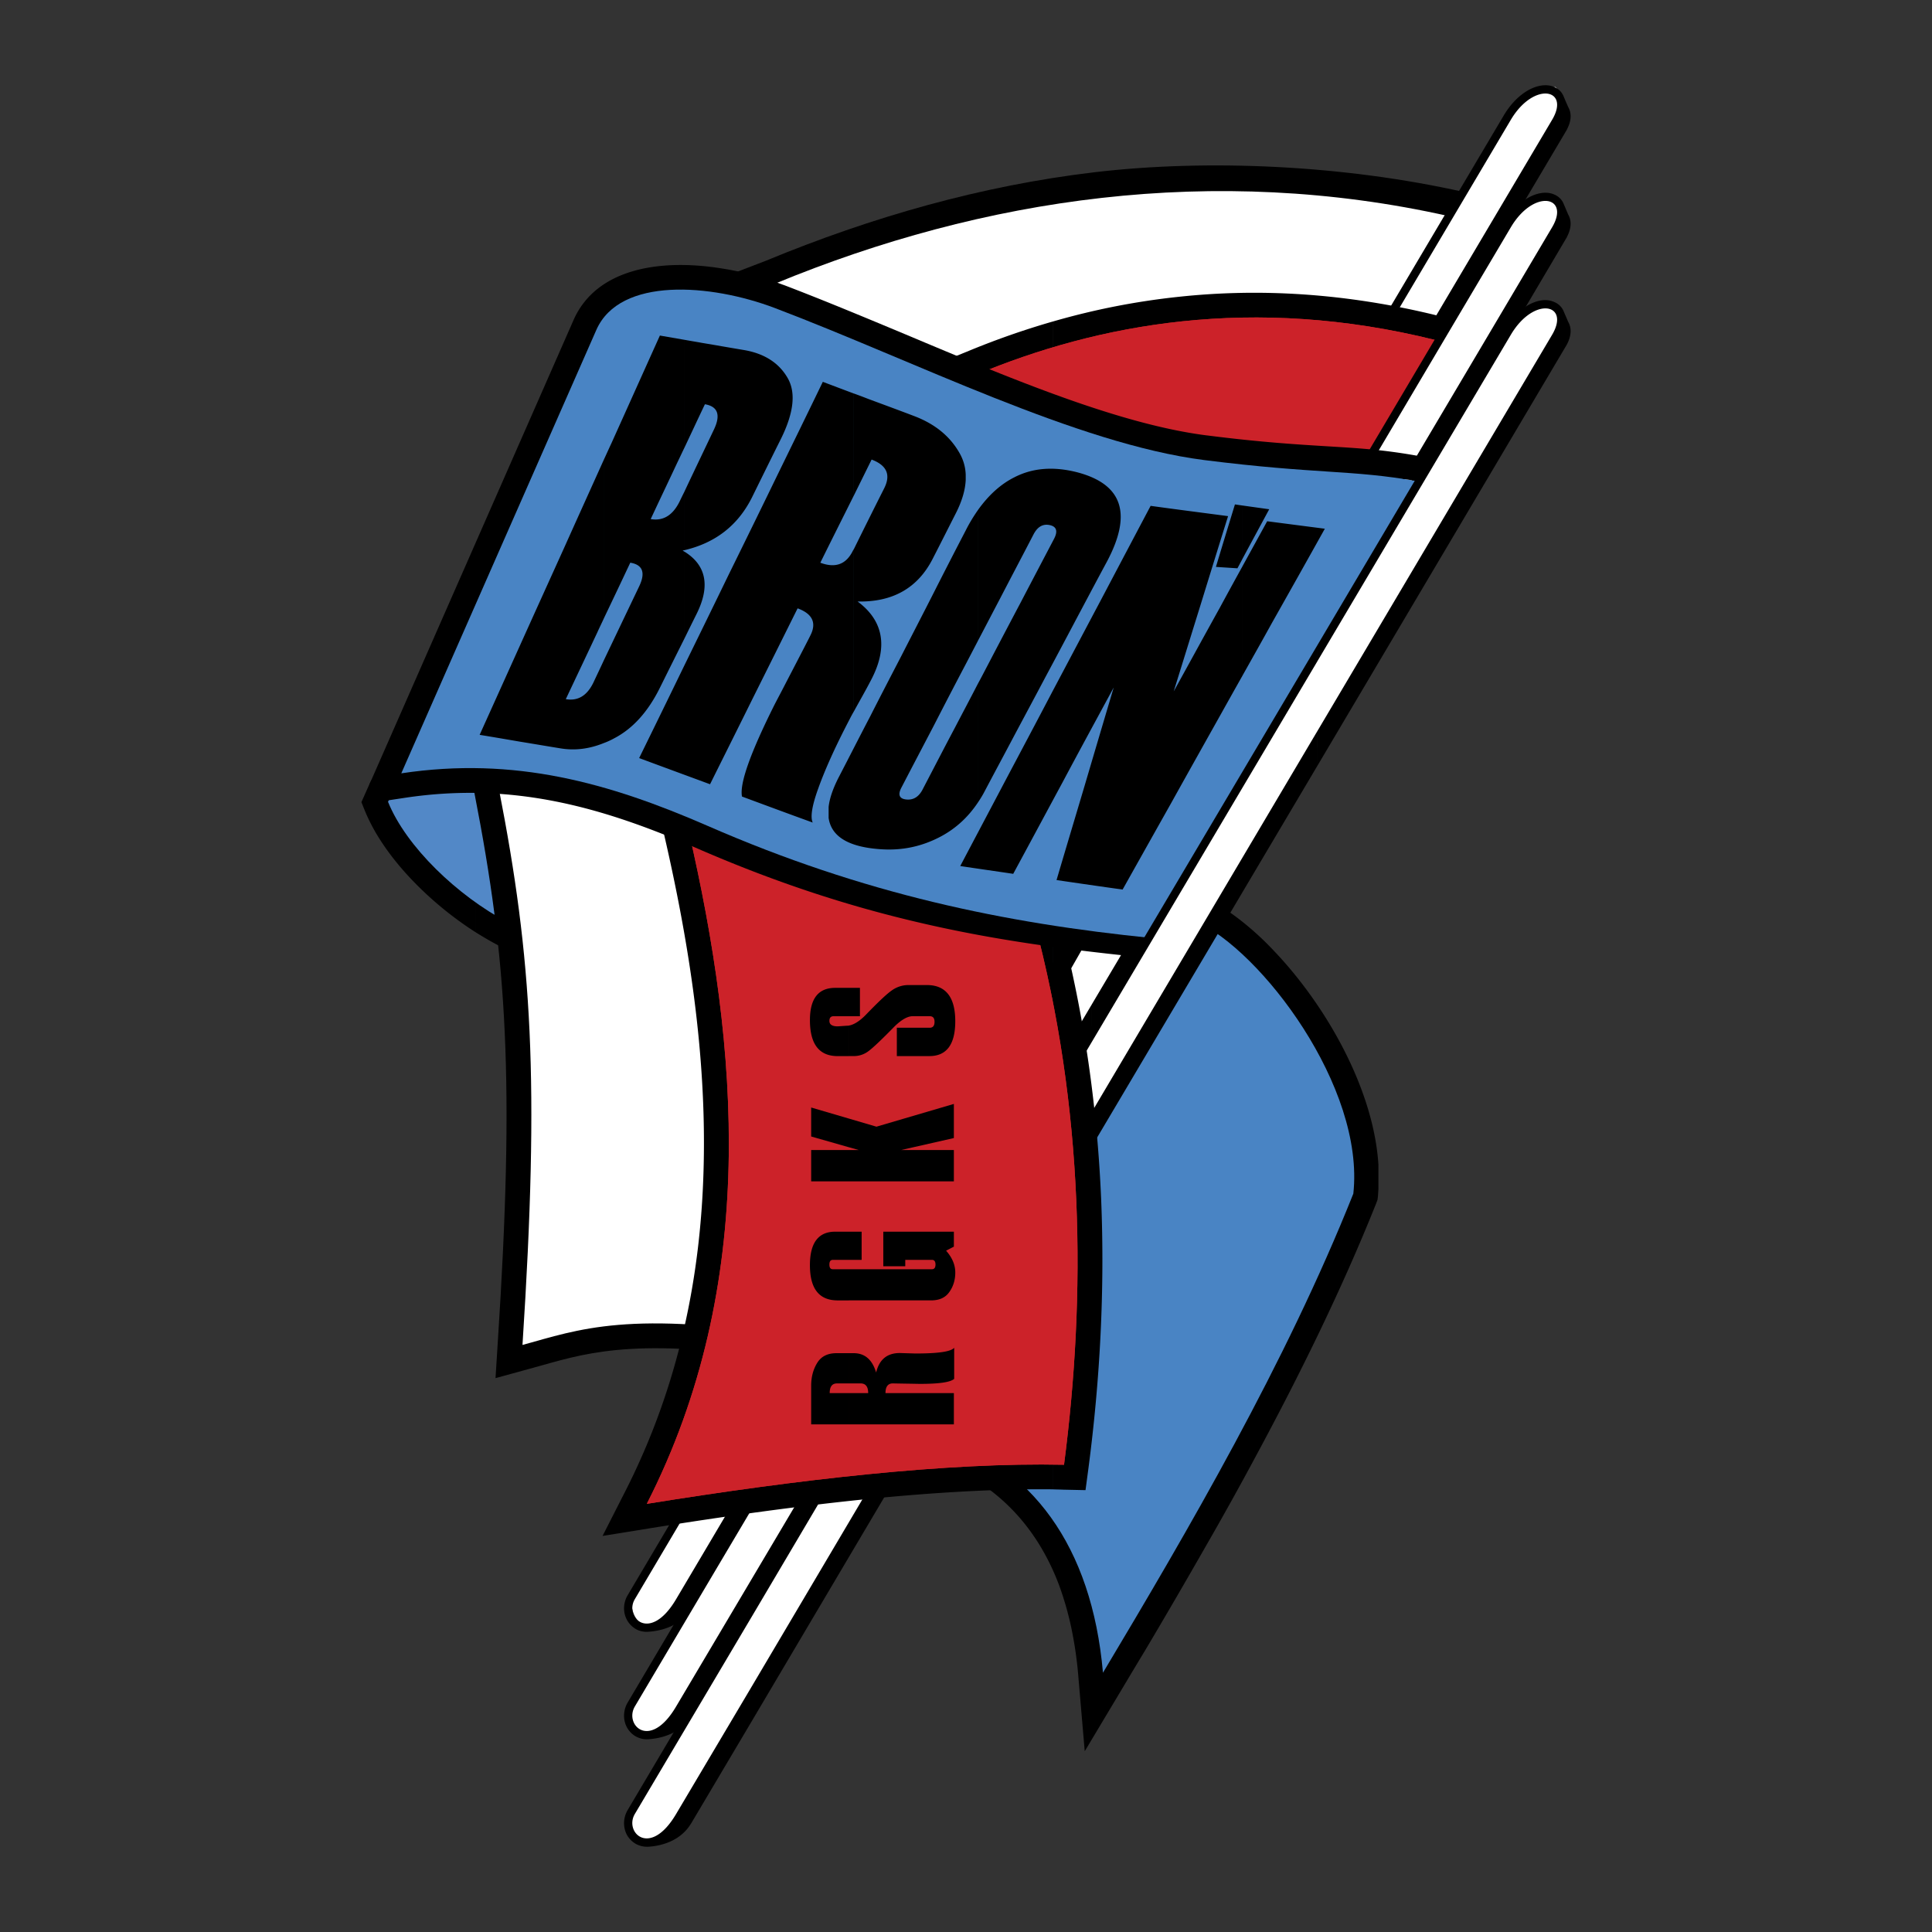
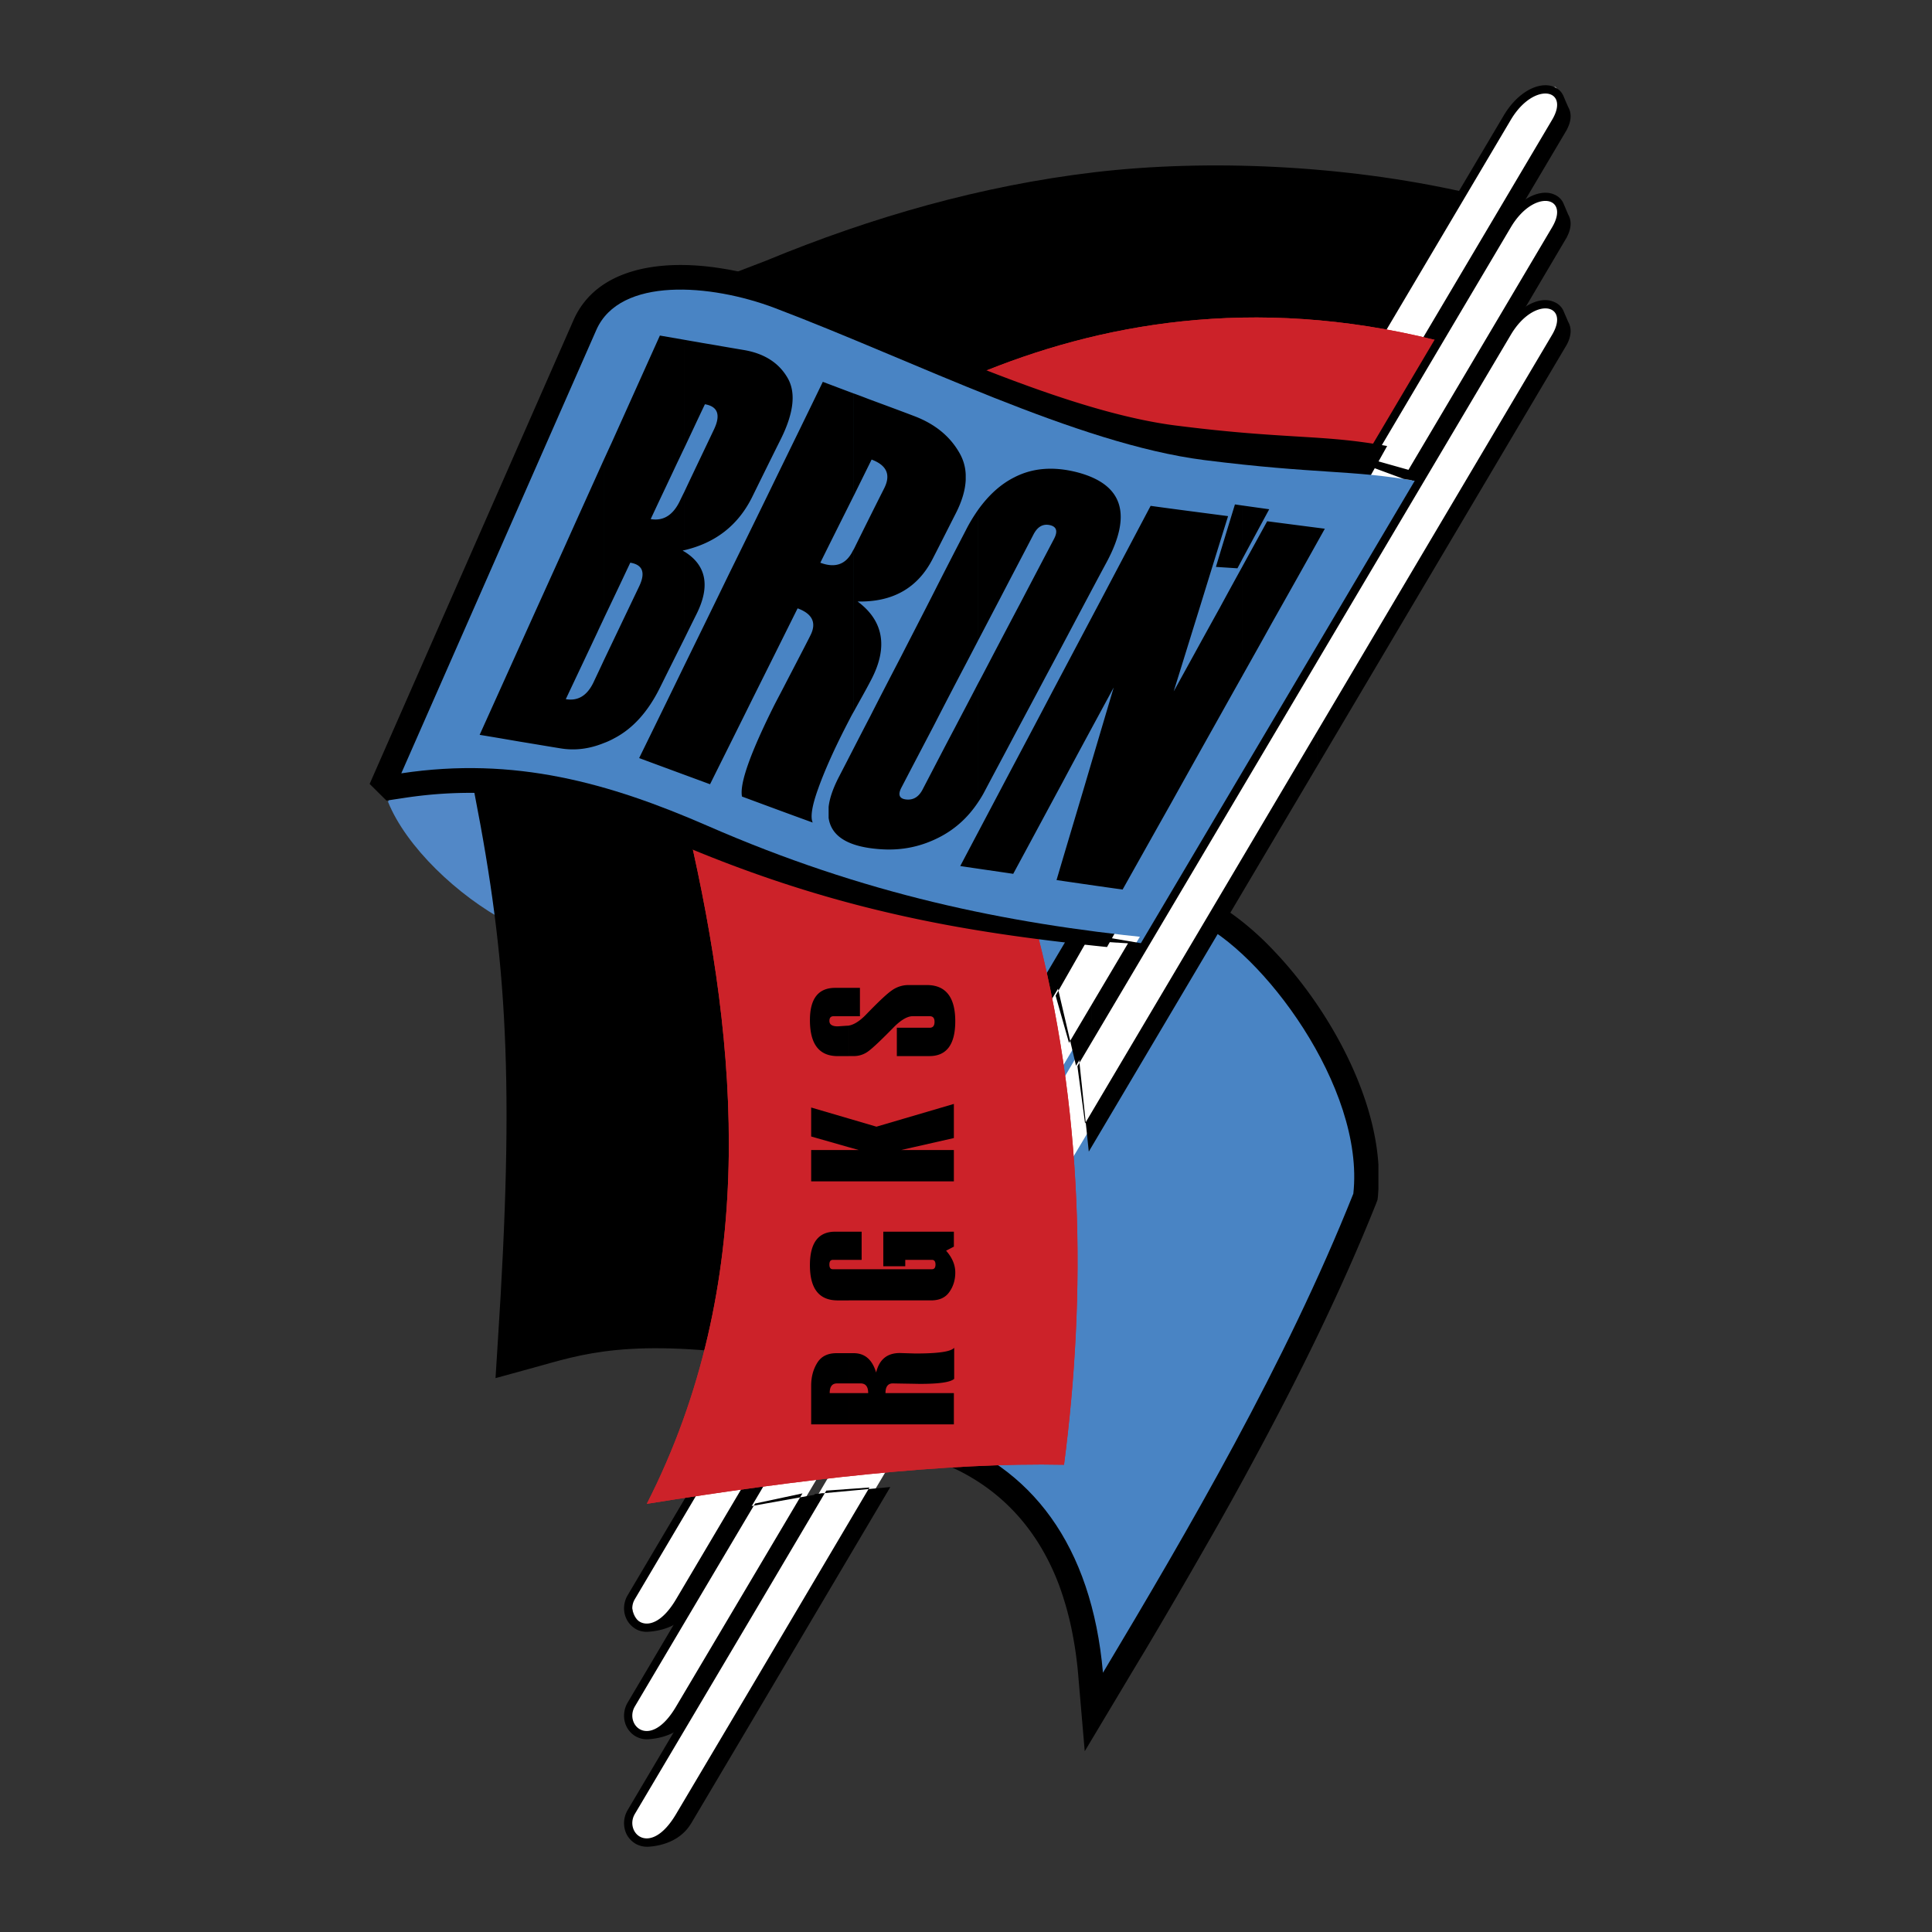
<svg xmlns="http://www.w3.org/2000/svg" width="2500" height="2500" viewBox="0 0 192.756 192.756">
  <rect x="0" y="0" width="192.756" height="192.756" fill="#333333" stroke="none" />
  <g fill-rule="evenodd" clip-rule="evenodd">
    <path fill="#fff" fill-opacity="0" d="M0 0h192.756v192.756H0V0z" />
    <path d="M150.752 11.002c1.088-1.15 2.316-2.191 4.445-2.316 1.025 1.166 1.414 2.192 1.15 3.093L66.786 162.086c-2.643.699-3.684-.326-3.808-2.316l87.774-148.768z" fill="#fff" />
-     <path d="M47.45 75.788h.217l.358.031.389.155c2.953 1.182 5.285 2.596 6.886 4.15 1.492 1.445 2.394 3.046 2.642 4.756.031.249.062.482.062.73v.467c-.046 1.399-.544 2.767-1.523 4.104-.995 1.368-2.534 2.689-4.647 3.933l-1.182.699-1.212-.638a38.572 38.572 0 0 1-1.989-1.165v-6.062a28.266 28.266 0 0 0 3.078 2.161c.87-.622 1.523-1.243 1.974-1.834.451-.622.622-1.197.544-1.694-.078-.591-.482-1.244-1.182-1.912-.995-.979-2.487-1.896-4.414-2.736v-5.145h-.001zm-11.036 5.129l-.357-.886.824-1.85c.684-1.523 2.549-2.083 4.601-2.362 1.756-.233 3.824-.187 5.969-.031v5.145c-.155-.077-.311-.14-.482-.217-1.865-.125-3.605-.171-4.833 0-.109.016-.202.016-.295.031.311.498.668 1.042 1.088 1.586 1.244 1.647 2.813 3.233 4.523 4.616v6.062c-3.171-2.021-6.264-4.788-8.471-7.71a23.494 23.494 0 0 1-1.446-2.145 18.639 18.639 0 0 1-1.121-2.239z" />
    <path d="M38.714 80c1.818 4.508 6.979 9.389 11.875 11.984 8.021-4.694 5.798-10.165-3.093-13.709-4.228-.296-8.02-.296-8.782 1.725z" fill="#5288c7" />
    <path d="M54.071 136.221c-.668.188-1.259.342-1.291.357l-3.342.918.218-3.467c.855-13.104 1.088-22.678.699-31.025-.373-8.315-1.383-15.481-3-23.766l-.155-.871.42-.777 24.823-50.05 3.963-1.523c10.601-4.383 21.513-7.492 32.767-8.829 11.299-1.336 24.869-.731 36.9 1.974L79.531 135.91c-15.294-2.564-20.564-1.072-25.46.311z" />
-     <path d="M52.128 134.186c5.581-1.523 10.663-3.576 27.808-.715l64.646-111.899c-23.471-5.27-46.477-1.85-67.227 6.715l-27.574 50.47c3.295 16.864 4.057 29.065 2.347 55.429z" fill="#fff" />
    <path d="M120.24 89.637h.031c1.104.497 2.254 1.212 3.434 2.129a29.276 29.276 0 0 1 3.404 3.109c5.068 5.301 9.918 13.631 10.414 21.295v2.502l-.045.684-.047.357-.109.297c-3.404 8.533-7.586 17.035-11.984 25.195a336.65 336.65 0 0 1-5.098 9.17v-10.117c.264-.467.512-.934.762-1.385 4.242-7.881 8.27-16.104 11.596-24.387.559-6.809-4.135-15.078-9.062-20.223a25.035 25.035 0 0 0-2.844-2.596 4.311 4.311 0 0 0-.451-.326v-5.704h-.001zm.031 0h-.031.031zm-6.015-2.16c1.85.481 3.84 1.197 5.953 2.145-.016-.016-.016-.016 0-.016l.016.016h-.016c.016 0 .031 0 .031.016v5.704c-.684-.513-1.322-.901-1.928-1.166a.173.173 0 0 1-.062-.031 35.826 35.826 0 0 0-3.994-1.539v-5.129zm5.984 66.898a677.023 677.023 0 0 1-5.984 10.275v-9.746c1.99-3.451 4.01-7.01 5.984-10.646v10.117zm0-64.738c0-.016-.016-.016-.016-.016l.016.016zm-12.668 77.468v-.016a39.1 39.1 0 0 0-.699-4.74 31.341 31.341 0 0 0-1.197-4.166c-2.426-6.465-6.947-10.709-13.087-12.715l-1.819-.59.109-1.896 2.44-44.221.016-.357.155-.404c2.098-5.425 5.254-9.094 9.838-10.632 3.062-1.026 6.668-1.042 10.928.109v5.129c-3.855-1.228-6.934-1.384-9.373-.56-2.938.979-5.082 3.528-6.652 7.352l-2.332 42.029c6.699 2.689 11.642 7.711 14.394 15.031.402 1.104.76 2.223 1.072 3.389.947-1.617 1.912-3.266 2.891-4.943v9.746a609.847 609.847 0 0 0-2.098 3.496l-3.934 6.576-.652-7.617z" />
    <path d="M110.043 166.889c-1.119-12.715-7.15-20.658-16.693-23.766l2.425-44.238c3.685-9.481 10.694-12.683 23.487-6.994 6.559 2.922 16.926 16.57 15.76 27.201-6.747 16.928-16.522 33.652-24.979 47.797z" fill="#4984c4" />
    <path d="M150.363 21.82c1.088-1.166 2.316-2.192 4.445-2.316 1.025 1.15 1.414 2.176 1.15 3.078L66.397 172.889c-2.643.715-3.684-.311-3.808-2.316L150.363 21.82zM150.363 32.624c1.088-1.166 2.316-2.192 4.445-2.316 1.025 1.15 1.414 2.191 1.15 3.093l-89.561 150.29c-2.643.715-3.684-.311-3.808-2.316l87.774-148.751z" fill="#fff" />
    <path d="M109.188 80.482l40.834-68.951c1.135-1.912 2.627-2.845 3.793-3 .451-.062.869-.016 1.227.14.42.171.746.466.934.886l.482 1.119c.326.56.357 1.306-.109 2.207l-.016.046-47.145 79.583v-3.45l45.668-77.112c1.834-3.093-1.818-3.87-4.119 0l-41.549 70.148v-1.616zM62.635 161.76c-.466-.73-.528-1.742 0-2.627l46.552-78.651v1.616l-45.852 77.455c-1.073 1.818 1.507 4.414 4.119 0l41.733-70.491v3.45L68.93 160.515l-.016.016c-.917 1.508-2.564 2.16-4.243 2.27a2.226 2.226 0 0 1-1.197-.248 2.439 2.439 0 0 1-.839-.793z" />
-     <path d="M105.039 32.079a72.45 72.45 0 0 1 12.605-2.471c7.865-.839 16.539-.42 25.973 1.927l-37.785 60.729c2.393 9.216 3.637 18.357 4.025 27.263.389 9.248-.125 18.295-1.26 26.938l-.295 2.207-2.207-.047c-.342-.016-.699-.016-1.057-.031v-55.32s.016-.016.016-.031c-.016.016-.016.016-.016.031V32.079h.001zM86.884 149.525c-7.01.701-14.44 1.727-21.963 2.939l-4.803.775 2.207-4.336c5.425-10.615 7.632-21.652 7.881-32.641.264-11.115-1.461-22.181-3.902-32.798l-.233-.995.56-.87 27.854-45.714 1.928-.777a79.472 79.472 0 0 1 8.627-3.031v61.195c-.047.062-.031.031 0 0v55.32c-5.519-.061-11.644.297-18.156.933z" />
    <path d="M64.532 150.039c15.14-2.439 29.937-4.15 41.626-3.9 2.207-16.943 2.051-35.58-3.031-54.434l29.268-38.89 10.834-18.885c-18.295-4.555-33.729-1.602-45.869 3.466L68.713 82.922c4.974 21.574 7.026 45.123-4.181 67.117z" fill="#cc2229" />
    <path d="M112.795 78.865l19.6-26.051 10.834-18.885c-18.295-4.555-33.729-1.602-45.869 3.466L75.055 72.834l37.74 6.031zM64.532 150.039c15.14-2.439 29.937-4.15 41.626-3.9 2.191-16.85 2.051-35.379-2.953-54.124L68.309 81.523l.404 1.399c4.974 21.574 7.026 45.123-4.181 67.117z" fill="#cc2229" />
-     <path d="M55.408 79.954c-4.725-.933-9.637-1.166-15-.358l-1.85.28-1.679-1.663.902-2.052 19.445-44.237c2.253-5.098 8.518-6.124 14.658-5.16a27.48 27.48 0 0 1 3.233.684c1.042.28 2.067.606 3.046.979h.016c4.072 1.555 8.129 3.249 12.217 4.958 10.461 4.399 21.295 8.953 30.014 10.057h.016c5.363.684 9.016.902 12.047 1.088 3.062.187 5.502.326 8.969.948l-27.947 49.987c-7.43-.761-14.408-1.709-21.512-3.357-7.15-1.648-14.409-3.979-22.383-7.445-4.742-2.067-9.39-3.762-14.192-4.709z" />
+     <path d="M55.408 79.954c-4.725-.933-9.637-1.166-15-.358l-1.85.28-1.679-1.663.902-2.052 19.445-44.237c2.253-5.098 8.518-6.124 14.658-5.16a27.48 27.48 0 0 1 3.233.684h.016c4.072 1.555 8.129 3.249 12.217 4.958 10.461 4.399 21.295 8.953 30.014 10.057h.016c5.363.684 9.016.902 12.047 1.088 3.062.187 5.502.326 8.969.948l-27.947 49.987c-7.43-.761-14.408-1.709-21.512-3.357-7.15-1.648-14.409-3.979-22.383-7.445-4.742-2.067-9.39-3.762-14.192-4.709z" />
    <path d="M40.036 77.156c11.315-1.71 20.75.963 30.558 5.238 15.622 6.824 29.658 9.715 44.299 11.191l26.502-45.574c-6.543-1.166-9.963-.684-21.279-2.114-12.652-1.617-28.926-9.901-42.822-15.17-6.357-2.409-15.45-3.14-17.798 2.191l-19.46 44.238z" fill="#4984c4" />
    <path d="M131.432 64.378l18.59-31.397c1.135-1.928 2.627-2.86 3.793-3.016.451-.062.869 0 1.227.155.42.171.746.467.934.87l.482 1.119c.326.56.357 1.306-.109 2.223l-.016.031-24.9 42.046v-3.466L154.855 33.4c1.834-3.109-1.818-3.886-4.119 0l-19.305 32.579v-1.601h.001zm-23.875 40.306l23.875-40.305v1.601l-23.938 40.397.762 5.705 23.176-39.139v3.466l-22.803 38.485-1.072-10.21zM74.931 159.801l6.357-10.74 7.539-.699-13.896 23.484v-3.465l11.813-19.973-4.306.311-7.507 12.699v-1.617zm-12.296 23.408c-.466-.73-.528-1.756 0-2.643L74.93 159.8v1.617l-11.595 19.568c-1.073 1.818 1.507 4.414 4.119 0l7.477-12.605v3.465l-6 10.119-.016.016c-.917 1.492-2.564 2.162-4.243 2.27a2.381 2.381 0 0 1-1.197-.264 2.378 2.378 0 0 1-.84-.777z" />
    <path d="M71.573 154.732l2.565-4.32 7.974-1.43-10.539 17.781v-3.449l8.487-14.316-4.726 1.01-3.761 6.342v-1.618zm-8.938 17.752c-.466-.73-.528-1.756 0-2.643l8.938-15.109v1.617l-8.238 13.912c-1.073 1.834 1.507 4.43 4.119 0l4.119-6.947v3.449l-2.643 4.477-.016.016c-.917 1.508-2.564 2.16-4.243 2.27a2.234 2.234 0 0 1-1.197-.264c-.341-.172-.621-.451-.839-.778zM108.939 93.274l5.596.948-5.596 9.436v-3.467l3.605-6.078-3.605-.218v-.621zm-3.605 4.429l2.721-4.584.885.155v.622l-.498-.031-3.123 5.471 1.336 4.709 2.285-3.854v3.467l-1.586 2.672-2.02-8.627zM146.15 28.799l3.871-6.543c1.135-1.912 2.627-2.845 3.793-3 .451-.062.869-.016 1.227.14.42.171.746.466.934.871l.482 1.135c.326.56.357 1.306-.109 2.207l-.016.047-10.182 17.237V37.38l8.705-14.704c1.834-3.108-1.818-3.886-4.119 0l-4.586 7.741v-1.618zm-10.32 17.425l10.32-17.425v1.617l-9.154 15.466 3.527.994 5.627-9.497v3.513l-4.242 7.197-1.881-.312-4.197-1.553zM95.199 134.465v3.107c-.404.344-1.539.498-3.435.498h-.016l-.854-.016c-1.182-.016-1.788-.031-1.819-.031-.482 0-.73.326-.73.965h6.824v3.123H84.692v-3.123h1.927c0-.639-.249-.965-.761-.965h-1.166v-3.016h.482c1.104 0 1.85.639 2.238 1.928.311-1.289 1.088-1.943 2.363-1.943l1.554.047c2.285 0 3.559-.185 3.87-.574zm-10.507-4.725v-3.109h8.3c.218 0 .343-.156.343-.467s-.125-.467-.343-.467h-2.673v.639h-2.192v-3.451h7.042v1.492l-.777.404c.606.684.917 1.414.917 2.176 0 .746-.202 1.398-.591 1.943-.389.559-.979.84-1.834.84h-8.192zm0-4.043h1.274v-2.812h-1.274v2.812zm0-7.834v-3.123h.995l-.995-.279V111.6l2.751.809 7.725-2.27v3.404l-5.27 1.197h5.27v3.123H84.692zm0-12.496v-3.047c.482-.078 1.042-.42 1.647-1.025 1.259-1.307 2.13-2.129 2.627-2.473a2.83 2.83 0 0 1 1.694-.543h1.818c1.881 0 2.829 1.213 2.829 3.605 0 2.332-.87 3.482-2.58 3.482h-3.249v-2.828h3.28c.326 0 .481-.203.481-.592 0-.373-.155-.559-.481-.559h-1.694c-.513 0-1.119.342-1.819 1.025-1.29 1.32-2.161 2.145-2.611 2.471a2.393 2.393 0 0 1-1.461.482h-.481v.002zm0-3.978h1.104v-2.83h-1.104v2.83zm0 40.722H80.93v-3.854c0-.871.202-1.633.606-2.285s1.042-.965 1.927-.965h1.228v3.016h-1.166c-.513 0-.746.326-.746.965h1.912v3.123h.001zm0-43.552v2.83h-1.523c-.28 0-.419.154-.419.465 0 .357.264.545.824.545l.917-.062c.062 0 .14 0 .202-.016v3.047h-1.119c-1.85 0-2.767-1.197-2.767-3.59 0-2.146.839-3.219 2.518-3.219h1.367zm0 13.041v2.861l-3.762-1.074v-2.891l3.762 1.104zm0 3.14v3.123H80.93v-3.123h3.762zm0 8.145v2.812h-1.601c-.233 0-.342.156-.342.467s.109.467.342.467h1.601v3.109h-1.119c-1.85 0-2.767-1.166-2.767-3.514 0-2.223.839-3.342 2.518-3.342h1.368v.001zM68.262 33.898c.591.108 1.182.202 1.772.311 1.399.233 2.798.482 4.197.715 2.005.342 3.451 1.259 4.321 2.736.886 1.477.652 3.529-.653 6.155-.979 1.958-1.927 3.886-2.86 5.782-1.399 2.813-3.653 4.57-6.777 5.3v-5.798c.964-2.052 1.959-4.119 2.954-6.217.715-1.477.404-2.332-.886-2.549-.699 1.461-1.383 2.938-2.067 4.383V33.898h-.001zm0 21.123c2.208 1.353 2.627 3.451 1.228 6.249-.419.839-.824 1.663-1.228 2.487v-8.736zm-7.989-9.217c.249-.528.482-1.057.73-1.585 1.585-3.513 3.187-7.088 4.834-10.741l2.425.42v10.818c-.233.481-.451.948-.684 1.43-.886 1.896-1.788 3.777-2.658 5.643 1.259.217 2.238-.389 2.922-1.834.14-.296.28-.575.419-.855v5.798c-.062.016-.108.016-.155.031.047.031.093.062.155.093v8.736c-.808 1.616-1.616 3.232-2.409 4.833-1.197 2.425-2.72 4.104-4.569 5.067a7.228 7.228 0 0 1-1.011.466v-8.3c1.15-2.41 2.316-4.85 3.497-7.321.653-1.368.357-2.161-.886-2.363-.87 1.85-1.741 3.684-2.611 5.502V45.804h.001zM47.854 73.316c1.368-3.031 2.751-6.093 4.166-9.233s2.875-6.357 4.352-9.622c1.274-2.845 2.58-5.72 3.901-8.658v15.839c-.218.481-.451.948-.668 1.43-1.058 2.254-2.114 4.477-3.156 6.684 1.212.202 2.114-.342 2.751-1.648.357-.762.715-1.507 1.072-2.285v8.3c-1.477.606-2.922.777-4.336.544-1.353-.218-2.705-.451-4.042-.668-1.352-.232-2.704-.465-4.04-.683zM85.189 39.26c.482.171.963.357 1.445.544 1.508.56 3.031 1.119 4.539 1.694 2.067.777 3.575 1.99 4.539 3.668.389.669.606 1.399.637 2.177v.544c-.046 1.01-.373 2.114-.979 3.311-.777 1.523-1.539 3.046-2.316 4.554-1.492 2.922-3.995 4.336-7.492 4.259 2.58 1.912 3.062 4.538 1.368 7.787-.56 1.088-1.166 2.129-1.741 3.187V54.788a746.367 746.367 0 0 1 3.031-6.078c.668-1.336.265-2.284-1.259-2.859l-1.772 3.59V39.26zm-4.104 42.807c-2.362-.854-4.709-1.725-7.057-2.596-.249-1.29.824-4.321 3.233-9.139.016-.016.016-.031.031-.062.373-.715.761-1.445 1.135-2.176 1.585-3.046 2.394-4.616 2.424-4.694.637-1.244.218-2.161-1.274-2.705a4918.072 4918.072 0 0 1-4.415 8.86c-1.445 2.922-2.891 5.813-4.321 8.689-2.363-.871-4.726-1.741-7.073-2.611 1.477-3.016 2.969-6.062 4.461-9.14 1.492-3.047 3-6.124 4.507-9.233 1.555-3.155 3.109-6.326 4.663-9.528 1.555-3.187 3.124-6.389 4.694-9.637 1.026.388 2.052.777 3.093 1.166v10.181l-.793 1.586c-.855 1.709-1.71 3.419-2.549 5.114 1.492.56 2.565.171 3.233-1.166.031-.062.062-.125.109-.187v16.197a12.91 12.91 0 0 0-.42.777c-1.523 2.907-2.534 5.223-3.14 6.932-.618 1.709-.789 2.828-.541 3.372zM97.547 50.918c1.072-1.508 2.285-2.611 3.652-3.295 1.865-.964 3.994-1.104 6.357-.481 4.492 1.212 5.393 4.181 2.875 8.906-1.057 1.958-2.082 3.901-3.109 5.829-1.025 1.942-2.051 3.87-3.076 5.782-1.01 1.912-2.021 3.793-3.031 5.689-.994 1.881-2.006 3.762-3 5.643-.201.389-.436.762-.668 1.104V68.249c.326-.591.637-1.197.947-1.788 1.104-2.114 2.207-4.212 3.326-6.326 1.104-2.114 2.223-4.243 3.342-6.373.389-.746.266-1.212-.404-1.368-.684-.155-1.227.14-1.631.901-1.119 2.161-2.254 4.306-3.357 6.435-.746 1.415-1.477 2.829-2.223 4.243V50.918zM83.682 77.544c1.042-2.005 2.067-4.026 3.125-6.047 1.025-2.021 2.083-4.057 3.14-6.093 1.057-2.067 2.129-4.135 3.187-6.218a599.4 599.4 0 0 1 3.217-6.264c.373-.746.778-1.399 1.198-2.005v13.056l-1.12 2.146a612.993 612.993 0 0 0-3.249 6.249c-1.088 2.083-2.176 4.15-3.249 6.217-.373.715-.202 1.119.513 1.182.684.062 1.213-.265 1.586-.964 1.072-2.052 2.129-4.104 3.217-6.155.762-1.461 1.539-2.922 2.301-4.399v11.844c-.98 1.461-2.208 2.58-3.7 3.373-1.881.995-3.855 1.415-6.016 1.259-3.171-.218-4.896-1.259-5.16-3.124v-1.088c.092-.855.434-1.849 1.01-2.969zM123.971 56.482c.809-1.477 1.631-2.969 2.455-4.477 1.912.249 3.824.498 5.752.746a1945.992 1945.992 0 0 1-5.27 9.388c-.979 1.772-1.959 3.513-2.938 5.254V56.482h.001zm0-.746c.885-1.647 1.771-3.28 2.658-4.927l-2.658-.373v5.3zm-11.969 33.015a870.025 870.025 0 0 1-6.59-.948c.916-3.109 1.865-6.264 2.812-9.451.949-3.217 1.912-6.466 2.891-9.761-1.725 3.187-3.436 6.327-5.098 9.451-1.662 3.078-3.295 6.124-4.928 9.14-1.771-.264-3.543-.513-5.285-.777 1.492-2.829 3.015-5.704 4.539-8.596 1.539-2.906 3.094-5.829 4.648-8.797 1.6-3.016 3.217-6.078 4.85-9.155 1.631-3.093 3.279-6.217 4.957-9.388 2.566.357 5.146.684 7.727 1.026-.934 2.984-1.85 5.953-2.752 8.875-.9 2.891-1.787 5.767-2.674 8.611 1.523-2.751 3.047-5.549 4.602-8.347a531.335 531.335 0 0 1 2.27-4.15v10.912c-.746 1.321-1.477 2.627-2.207 3.933-1.664 2.969-3.311 5.906-4.928 8.813-1.633 2.904-3.248 5.78-4.834 8.609zm11.969-38.315c-.25-.031-.514-.078-.762-.109-.637 2.083-1.275 4.166-1.896 6.233l2.145.14c.172-.311.342-.637.514-.964v-5.3h-.001z" />
  </g>
</svg>